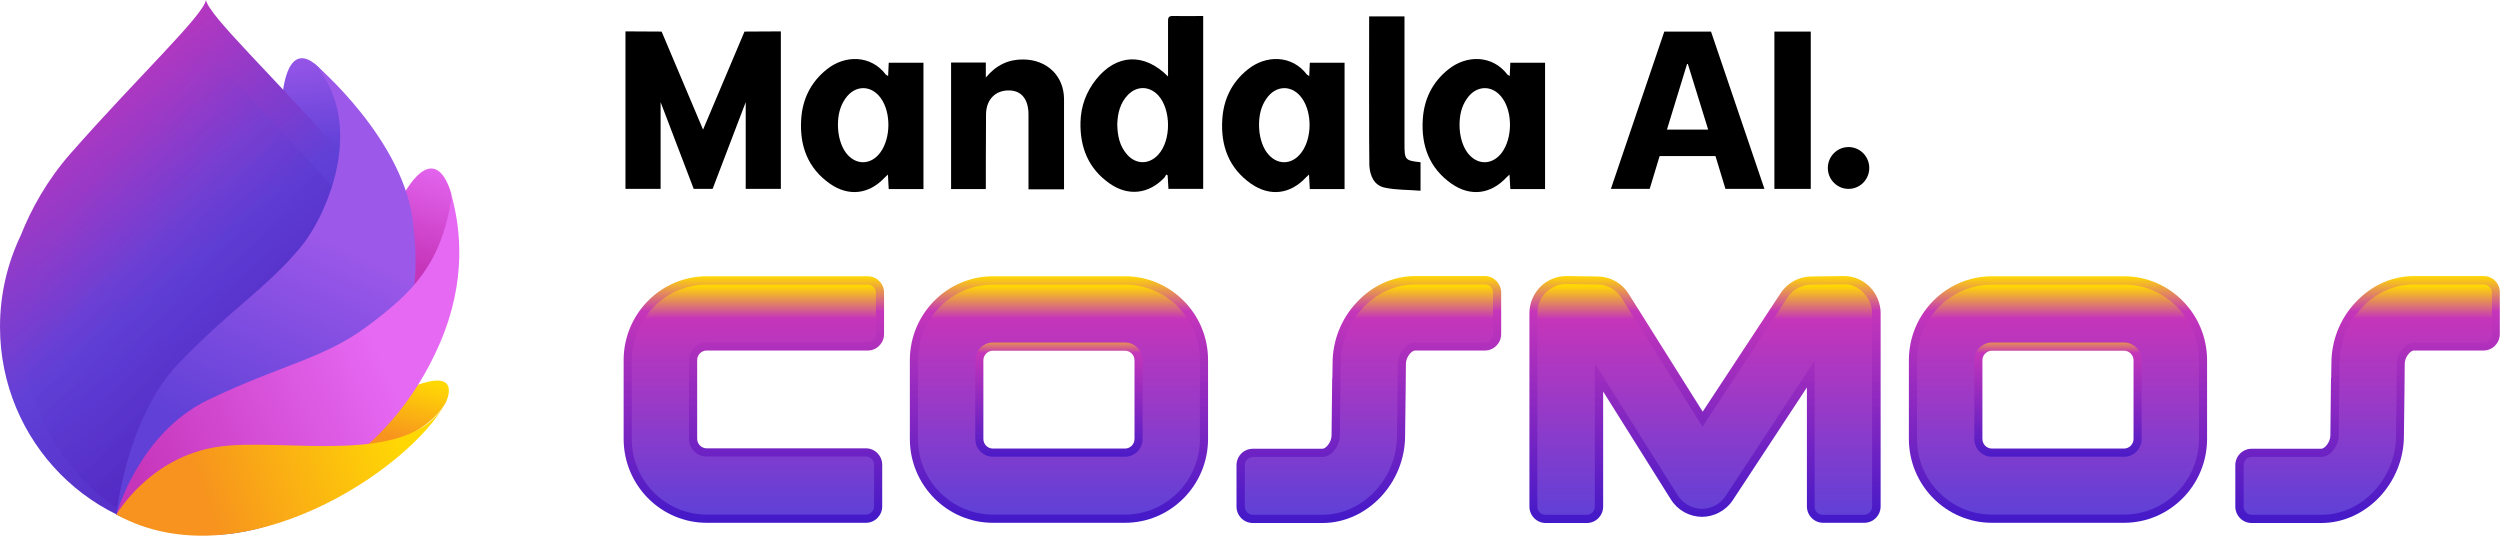
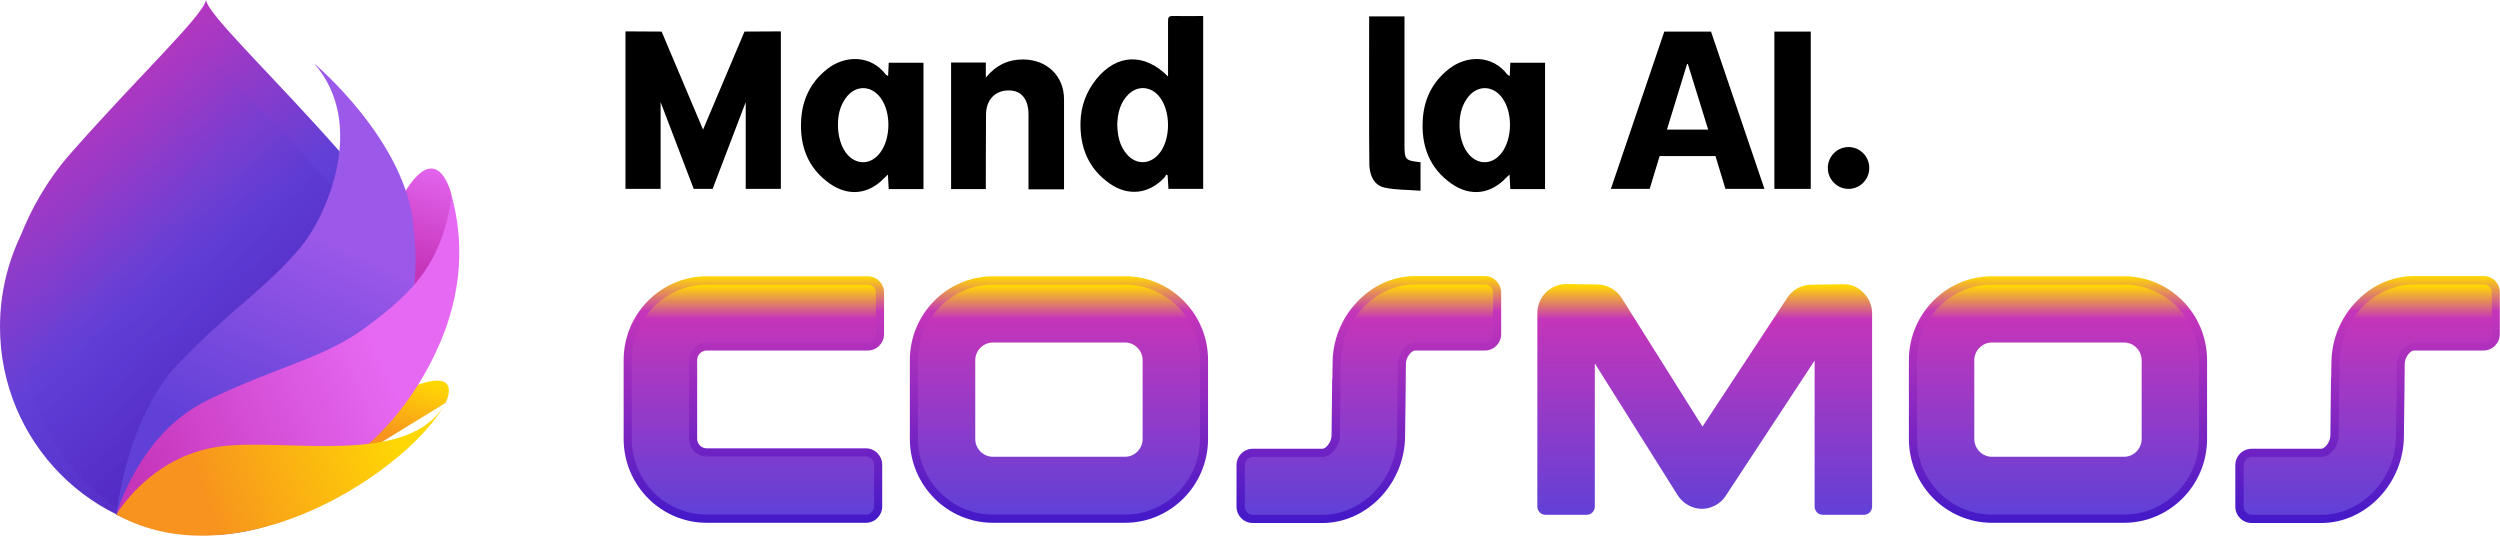
<svg xmlns="http://www.w3.org/2000/svg" width="185" height="40" viewBox="0 0 185 40" fill="none">
  <g clip-path="url(#clip0_1555_35639)">
    <path d="M64.217 20.444H52.297C48.9 20.444 46.149 23.236 46.149 26.651V32.479C46.149 35.909 48.915 38.687 52.297 38.687H64.082C64.743 38.687 65.284 38.14 65.284 37.472V34.392C65.284 33.724 64.743 33.177 64.082 33.177H52.297C51.906 33.177 51.59 32.859 51.59 32.464V26.651C51.59 26.257 51.906 25.938 52.297 25.938H64.217C64.879 25.938 65.42 25.392 65.42 24.724V21.643C65.42 20.99 64.879 20.444 64.217 20.444ZM64.217 24.739H52.297C51.245 24.739 50.388 25.604 50.388 26.666V32.479C50.388 33.542 51.245 34.407 52.297 34.407H64.082V37.488H52.297C49.561 37.488 47.351 35.242 47.351 32.494V26.682C47.351 23.919 49.576 21.688 52.297 21.688H64.217V24.739Z" fill="url(#paint0_linear_1555_35639)" />
    <path d="M109.885 20.429H104.729C103.105 20.429 101.572 21.112 100.399 22.371C99.242 23.601 98.611 25.209 98.611 26.879L98.596 27.896C98.596 27.941 98.596 27.972 98.581 28.017L98.535 32.221C98.535 32.722 98.115 33.208 97.859 33.208H92.703C92.042 33.208 91.501 33.754 91.501 34.422V37.488C91.501 38.156 92.042 38.702 92.703 38.702H97.859C101.181 38.702 103.977 35.742 103.977 32.252L104.022 28.64C104.022 28.609 104.022 28.564 104.022 28.533L104.037 26.924C104.037 26.424 104.458 25.938 104.714 25.938H109.885C110.546 25.938 111.087 25.392 111.087 24.724V21.643C111.072 20.975 110.546 20.429 109.885 20.429ZM109.885 24.724H104.729C103.767 24.724 102.85 25.786 102.85 26.909L102.775 32.236C102.775 35.075 100.52 37.488 97.859 37.488H92.703V34.407H97.859C98.821 34.407 99.738 33.344 99.738 32.221L99.813 26.894C99.813 25.528 100.324 24.223 101.271 23.206C102.218 22.204 103.436 21.643 104.729 21.643H109.885V24.724Z" fill="url(#paint1_linear_1555_35639)" />
-     <path d="M83.248 24.739H73.477C72.425 24.739 71.568 25.604 71.568 26.666V32.479C71.568 33.542 72.425 34.407 73.477 34.407H83.248C84.3 34.407 85.157 33.542 85.157 32.479V26.666C85.157 25.604 84.3 24.739 83.248 24.739ZM83.954 32.479C83.954 32.874 83.639 33.193 83.248 33.193H73.477C73.086 33.193 72.77 32.874 72.77 32.479V26.666C72.77 26.272 73.086 25.953 73.477 25.953H83.248C83.639 25.953 83.954 26.272 83.954 26.666V32.479Z" fill="url(#paint2_linear_1555_35639)" />
    <path d="M83.248 20.444H73.477C70.08 20.444 67.329 23.236 67.329 26.651V32.479C67.329 35.909 70.095 38.687 73.477 38.687H83.248C86.645 38.687 89.396 35.894 89.396 32.479V26.666C89.411 23.236 86.645 20.444 83.248 20.444ZM88.208 32.479C88.208 35.242 85.984 37.472 83.263 37.472H73.492C70.756 37.472 68.546 35.226 68.546 32.479V26.666C68.546 23.904 70.771 21.673 73.492 21.673H83.263C85.999 21.673 88.208 23.919 88.208 26.666V32.479Z" fill="url(#paint3_linear_1555_35639)" />
    <path d="M183.798 20.429H178.642C177.018 20.429 175.485 21.112 174.312 22.371C173.155 23.601 172.524 25.209 172.524 26.879L172.508 27.896C172.508 27.941 172.508 27.972 172.493 28.017L172.448 32.221C172.448 32.722 172.027 33.208 171.772 33.208H166.616C165.954 33.208 165.413 33.754 165.413 34.422V37.488C165.413 38.156 165.954 38.702 166.616 38.702H171.772C175.094 38.702 177.89 35.742 177.89 32.252L177.935 28.64C177.935 28.609 177.935 28.564 177.935 28.533L177.95 26.924C177.95 26.424 178.371 25.938 178.627 25.938H183.783C184.444 25.938 184.985 25.392 184.985 24.724V21.643C185 20.975 184.459 20.429 183.798 20.429ZM183.798 24.724H178.642C177.68 24.724 176.763 25.786 176.763 26.909L176.687 32.236C176.687 35.075 174.433 37.488 171.772 37.488H166.616V34.407H171.772C172.734 34.407 173.651 33.344 173.651 32.221L173.726 26.894C173.726 25.528 174.237 24.223 175.184 23.206C176.131 22.204 177.349 21.643 178.642 21.643H183.798V24.724Z" fill="url(#paint4_linear_1555_35639)" />
    <path d="M157.176 20.444H147.405C144.008 20.444 141.257 23.236 141.257 26.651V32.479C141.257 35.909 144.023 38.687 147.405 38.687H157.176C160.573 38.687 163.324 35.894 163.324 32.479V26.666C163.324 23.236 160.573 20.444 157.176 20.444ZM162.121 32.479C162.121 35.242 159.897 37.472 157.176 37.472H147.405C144.669 37.472 142.459 35.226 142.459 32.479V26.666C142.459 23.904 144.684 21.673 147.405 21.673H157.176C159.912 21.673 162.121 23.919 162.121 26.666V32.479Z" fill="url(#paint5_linear_1555_35639)" />
-     <path d="M157.176 24.739H147.405C146.353 24.739 145.496 25.604 145.496 26.666V32.479C145.496 33.542 146.353 34.407 147.405 34.407H157.176C158.228 34.407 159.085 33.542 159.085 32.479V26.666C159.085 25.604 158.228 24.739 157.176 24.739ZM157.882 32.479C157.882 32.874 157.567 33.193 157.176 33.193H147.405C147.014 33.193 146.698 32.874 146.698 32.479V26.666C146.698 26.272 147.014 25.953 147.405 25.953H157.176C157.567 25.953 157.882 26.272 157.882 26.666V32.479Z" fill="url(#paint6_linear_1555_35639)" />
-     <path d="M136.401 20.429L134.011 20.459C133.109 20.474 132.268 20.929 131.771 21.688L125.999 30.461L120.512 21.734C120.016 20.945 119.175 20.474 118.243 20.459L115.958 20.429C115.236 20.413 114.515 20.702 113.988 21.218C113.477 21.734 113.177 22.447 113.177 23.176V37.488C113.177 38.156 113.718 38.702 114.379 38.702H117.431C118.092 38.702 118.633 38.156 118.633 37.488V28.973L123.654 36.972C124.15 37.761 125.007 38.231 125.939 38.247C126.841 38.247 127.728 37.776 128.224 37.017L133.711 28.67V37.473C133.711 38.14 134.252 38.687 134.913 38.687H137.965C138.626 38.687 139.167 38.14 139.167 37.473V23.176C139.167 22.447 138.867 21.734 138.356 21.218C137.814 20.687 137.123 20.413 136.401 20.429ZM137.95 37.473H134.898V24.663L127.202 36.349C126.916 36.774 126.435 37.032 125.924 37.032C125.398 37.032 124.932 36.759 124.646 36.319L117.401 24.8V37.488H114.349V23.176C114.349 22.766 114.515 22.371 114.8 22.083C115.101 21.794 115.492 21.628 115.898 21.643L118.197 21.673C118.709 21.673 119.19 21.946 119.46 22.386L125.939 32.692L132.734 22.371C133.019 21.946 133.485 21.688 133.981 21.688L136.371 21.658H136.386C136.792 21.643 137.168 21.81 137.469 22.098C137.754 22.386 137.92 22.781 137.92 23.191V37.473H137.95Z" fill="url(#paint7_linear_1555_35639)" />
    <path d="M64.217 21.066H52.297C49.23 21.066 46.75 23.585 46.75 26.666V32.479C46.75 35.575 49.245 38.08 52.297 38.08H64.082C64.412 38.08 64.683 37.806 64.683 37.472V34.392C64.683 34.058 64.412 33.784 64.082 33.784H52.297C51.575 33.784 50.989 33.193 50.989 32.464V26.651C50.989 25.923 51.575 25.331 52.297 25.331H64.217C64.548 25.331 64.818 25.058 64.818 24.724V21.643C64.818 21.339 64.548 21.066 64.217 21.066Z" fill="url(#paint8_linear_1555_35639)" />
    <path d="M109.885 21.051H104.729C103.271 21.051 101.888 21.673 100.835 22.796C99.783 23.919 99.212 25.376 99.212 26.894L99.197 27.941C99.197 27.972 99.197 28.002 99.197 28.032L99.152 32.221C99.152 33.01 98.505 33.815 97.874 33.815H92.718C92.387 33.815 92.117 34.088 92.117 34.422V37.488C92.117 37.822 92.387 38.095 92.718 38.095H97.859C100.85 38.095 103.376 35.408 103.376 32.252L103.421 28.609C103.421 28.579 103.421 28.564 103.421 28.533L103.436 26.939C103.436 26.15 104.082 25.346 104.714 25.346H109.885C110.215 25.346 110.486 25.073 110.486 24.739V21.658C110.486 21.324 110.215 21.051 109.885 21.051Z" fill="url(#paint9_linear_1555_35639)" />
    <path d="M83.248 21.066H73.477C70.41 21.066 67.93 23.585 67.93 26.666V32.479C67.93 35.575 70.425 38.08 73.477 38.08H83.248C86.314 38.08 88.794 35.56 88.794 32.479V26.666C88.809 23.57 86.314 21.066 83.248 21.066ZM84.555 26.666V32.479C84.555 33.208 83.969 33.8 83.248 33.8H73.477C72.755 33.8 72.169 33.208 72.169 32.479V26.666C72.169 25.938 72.755 25.346 73.477 25.346H83.248C83.969 25.346 84.555 25.938 84.555 26.666Z" fill="url(#paint10_linear_1555_35639)" />
    <path d="M183.797 21.051H178.641C177.183 21.051 175.8 21.673 174.748 22.796C173.696 23.919 173.125 25.376 173.125 26.894L173.11 27.941C173.11 27.972 173.11 28.002 173.11 28.032L173.065 32.221C173.065 33.01 172.418 33.815 171.787 33.815H166.631C166.3 33.815 166.03 34.088 166.03 34.422V37.488C166.03 37.822 166.3 38.095 166.631 38.095H171.787C174.778 38.095 177.304 35.408 177.304 32.252L177.349 28.609C177.349 28.579 177.349 28.564 177.349 28.533L177.364 26.939C177.364 26.15 178.01 25.346 178.641 25.346H183.797C184.128 25.346 184.399 25.073 184.399 24.739V21.658C184.399 21.324 184.128 21.051 183.797 21.051Z" fill="url(#paint11_linear_1555_35639)" />
    <path d="M157.176 21.066H147.405C144.338 21.066 141.858 23.585 141.858 26.666V32.479C141.858 35.575 144.353 38.08 147.405 38.08H157.176C160.242 38.08 162.722 35.56 162.722 32.479V26.666C162.722 23.57 160.242 21.066 157.176 21.066ZM158.483 26.666V32.479C158.483 33.208 157.897 33.8 157.176 33.8H147.405C146.683 33.8 146.097 33.208 146.097 32.479V26.666C146.097 25.938 146.683 25.346 147.405 25.346H157.176C157.897 25.346 158.483 25.938 158.483 26.666Z" fill="url(#paint12_linear_1555_35639)" />
    <path d="M136.401 21.035L134.011 21.066C133.305 21.081 132.658 21.43 132.267 22.022L125.984 31.569L120.001 22.052C119.61 21.445 118.949 21.066 118.227 21.051L115.928 21.02C115.371 21.005 114.815 21.233 114.394 21.643C113.988 22.037 113.763 22.599 113.763 23.16V37.488C113.763 37.822 114.034 38.095 114.364 38.095H117.416C117.746 38.095 118.017 37.822 118.017 37.488V26.894L124.15 36.653C124.541 37.26 125.202 37.639 125.924 37.655C126.63 37.655 127.322 37.29 127.698 36.698L134.282 26.681V37.488C134.282 37.822 134.552 38.095 134.883 38.095H137.935C138.265 38.095 138.536 37.822 138.536 37.488V23.191C138.536 22.629 138.31 22.068 137.904 21.673C137.514 21.248 136.972 21.02 136.401 21.035Z" fill="url(#paint13_linear_1555_35639)" />
    <path d="M86.435 5.661C86.435 4.887 86.435 2.216 86.435 1.548C86.435 1.336 86.465 1.184 86.75 1.184C87.502 1.199 88.254 1.184 89.035 1.184C89.035 5.464 89.035 9.698 89.035 13.978C88.209 13.978 87.367 13.978 86.465 13.978C86.45 13.644 86.42 13.31 86.405 12.976C86.375 12.961 86.329 12.931 86.299 12.916C86.254 12.992 86.224 13.083 86.149 13.159C85.007 14.358 83.488 14.54 82.121 13.584C80.527 12.476 79.911 10.882 79.956 9.03C79.986 7.862 80.377 6.799 81.113 5.874C82.602 4.007 84.661 3.87 86.435 5.661ZM82.677 9.182C82.692 10.032 82.842 10.791 83.398 11.428C84.06 12.187 85.022 12.187 85.698 11.459C86.69 10.396 86.675 8.074 85.683 7.027C85.037 6.359 84.135 6.344 83.473 7.012C82.872 7.634 82.707 8.408 82.677 9.182Z" fill="black" />
    <path d="M65.721 5.631C65.736 5.282 65.751 4.978 65.766 4.644C66.623 4.644 67.464 4.644 68.336 4.644C68.336 7.756 68.336 10.852 68.336 13.993C67.494 13.993 66.653 13.993 65.766 13.993C65.751 13.659 65.721 13.326 65.706 12.916C65.6 13.022 65.54 13.068 65.48 13.128C64.323 14.373 62.819 14.57 61.421 13.599C59.768 12.445 59.167 10.776 59.287 8.848C59.377 7.361 59.978 6.101 61.166 5.145C62.534 4.037 64.458 4.068 65.555 5.525C65.6 5.555 65.645 5.57 65.721 5.631ZM62.008 9.258C62.008 10.032 62.218 10.776 62.579 11.277C63.285 12.248 64.443 12.248 65.149 11.277C65.916 10.229 65.946 8.348 65.194 7.285C64.488 6.268 63.27 6.268 62.564 7.285C62.143 7.877 62.008 8.545 62.008 9.258Z" fill="black" />
    <path d="M111.719 5.631C111.734 5.282 111.749 4.978 111.764 4.644C112.621 4.644 113.462 4.644 114.334 4.644C114.334 7.756 114.334 10.852 114.334 13.993C113.492 13.993 112.651 13.993 111.764 13.993C111.749 13.659 111.719 13.326 111.704 12.916C111.598 13.022 111.538 13.068 111.478 13.128C110.321 14.373 108.817 14.57 107.419 13.599C105.766 12.445 105.165 10.776 105.285 8.848C105.375 7.361 105.976 6.101 107.164 5.145C108.532 4.037 110.456 4.068 111.553 5.525C111.598 5.555 111.643 5.57 111.719 5.631ZM108.006 9.258C108.006 10.032 108.216 10.776 108.577 11.277C109.283 12.248 110.441 12.248 111.147 11.277C111.914 10.229 111.944 8.348 111.192 7.285C110.486 6.268 109.268 6.268 108.562 7.285C108.141 7.877 108.006 8.545 108.006 9.258Z" fill="black" />
-     <path d="M96.882 5.631C96.897 5.282 96.912 4.978 96.927 4.644C97.784 4.644 98.626 4.644 99.498 4.644C99.498 7.756 99.498 10.852 99.498 13.993C98.656 13.993 97.814 13.993 96.927 13.993C96.912 13.659 96.882 13.326 96.867 12.916C96.762 13.022 96.701 13.068 96.641 13.128C95.484 14.373 93.981 14.57 92.583 13.599C90.929 12.445 90.328 10.776 90.448 8.848C90.538 7.361 91.14 6.101 92.327 5.145C93.695 4.037 95.619 4.068 96.717 5.525C96.762 5.555 96.807 5.57 96.882 5.631ZM93.169 9.258C93.169 10.032 93.379 10.776 93.74 11.277C94.447 12.248 95.604 12.248 96.311 11.277C97.092 10.229 97.107 8.348 96.356 7.285C95.649 6.268 94.432 6.268 93.725 7.285C93.304 7.877 93.169 8.545 93.169 9.258Z" fill="black" />
    <path d="M72.951 13.993C72.064 13.993 71.237 13.993 70.38 13.993C70.38 10.867 70.38 7.756 70.38 4.629C71.222 4.629 72.064 4.629 72.951 4.629C72.951 4.978 72.951 5.297 72.951 5.737C73.718 4.811 74.635 4.386 75.732 4.401C77.49 4.417 78.738 5.631 78.738 7.346C78.738 7.346 78.738 13.811 78.738 14.009C77.866 14.009 77.025 14.009 76.108 14.009C76.108 13.811 76.108 10.123 76.108 8.469C76.108 7.361 75.597 6.708 74.695 6.693C73.672 6.663 72.966 7.361 72.966 8.484C72.951 10.093 72.951 13.766 72.951 13.993Z" fill="black" />
    <path d="M105.12 12.005C105.12 12.658 105.12 13.31 105.12 14.115C104.233 14.039 103.331 14.069 102.474 13.887C101.677 13.72 101.377 13.007 101.332 12.248C101.301 11.641 101.317 1.442 101.317 1.214C102.188 1.214 103.03 1.214 103.932 1.214C103.932 1.396 103.932 7.71 103.932 10.67C103.932 11.823 103.977 11.884 105.12 12.005Z" fill="black" />
    <path d="M55.093 2.337L52.026 9.592L48.96 2.337L46.284 2.322V13.978H48.885V7.558L51.335 13.978H51.996H52.071H52.733L55.183 7.558V13.978H57.783V2.322L55.093 2.337Z" fill="black" />
    <path d="M127.683 13.978L126.946 11.55H122.812L122.076 13.978H119.205L123.158 2.337H126.615L130.569 13.978H127.683ZM126.405 9.592L124.902 4.735H124.842L123.353 9.592H126.405Z" fill="black" />
    <path d="M131.305 2.337H133.996V13.978H131.305V2.337Z" fill="black" />
    <path d="M136.792 13.978C137.639 13.978 138.326 13.285 138.326 12.43C138.326 11.575 137.639 10.882 136.792 10.882C135.946 10.882 135.259 11.575 135.259 12.43C135.259 13.285 135.946 13.978 136.792 13.978Z" fill="black" />
-     <path d="M24.006 5.464C24.006 5.464 21.015 1.336 20.774 8.681C20.534 16.012 24.698 15.268 24.983 13.796C25.284 12.324 26.321 9.03 24.006 5.464Z" fill="url(#paint14_linear_1555_35639)" />
    <path d="M33.401 14.373C33.401 14.373 32.169 9.106 28.982 16.088C25.795 23.069 30.109 24.132 30.981 22.842C31.853 21.552 34.198 18.805 33.401 14.373Z" fill="url(#paint15_linear_1555_35639)" />
    <path d="M30.5 24.177C30.5 21.749 29.944 19.457 28.952 17.423C28.185 15.481 27.028 13.371 25.299 11.398C20.233 5.631 15.453 1.169 15.242 0C15.032 1.169 10.252 5.631 5.186 11.398C3.457 13.371 2.3 15.496 1.533 17.423C0.556 19.472 0 21.764 0 24.177C0 32.692 6.825 39.597 15.258 39.597C23.691 39.597 30.5 32.692 30.5 24.177Z" fill="url(#paint16_linear_1555_35639)" />
    <path opacity="0.2" d="M28.802 24.724C28.802 22.569 28.305 20.535 27.433 18.729C26.742 17.014 25.72 15.132 24.187 13.371C19.692 8.241 15.453 4.295 15.258 3.248C15.077 4.28 10.823 8.241 6.328 13.371C4.78 15.117 3.758 16.998 3.082 18.729C2.21 20.535 1.714 22.584 1.714 24.724C1.714 32.282 7.772 39.597 15.258 39.597C22.744 39.597 28.802 32.282 28.802 24.724Z" fill="url(#paint17_linear_1555_35639)" />
    <path d="M8.613 38.095C8.613 38.095 9.335 30.916 13.228 26.879C17.121 22.842 19.677 21.354 22.187 18.364C24.202 15.982 27.193 9.152 23.224 4.675C23.224 4.675 30.154 10.472 30.605 16.892C31.642 25.179 27.103 29.58 25.72 30.673C24.337 31.766 15.318 39.719 8.613 38.095Z" fill="url(#paint18_linear_1555_35639)" />
-     <path d="M32.98 29.808C32.98 29.808 34.439 26.924 30.124 28.791C25.795 30.658 25.855 33.845 26.802 33.602C27.734 33.375 31.628 32.145 32.98 29.808Z" fill="url(#paint19_linear_1555_35639)" />
+     <path d="M32.98 29.808C32.98 29.808 34.439 26.924 30.124 28.791C25.795 30.658 25.855 33.845 26.802 33.602Z" fill="url(#paint19_linear_1555_35639)" />
    <path d="M8.613 38.08C8.613 38.08 10.252 32.069 15.393 29.596C20.804 26.985 23.961 26.56 27.238 24.101C30.515 21.643 32.68 19.563 33.431 14.524C34.063 16.847 34.559 20.702 32.574 25.346C30.59 29.99 27.569 32.874 25.479 34.255C23.405 35.636 19.512 41.343 8.613 38.08Z" fill="url(#paint20_linear_1555_35639)" />
    <path d="M8.613 38.08C8.613 38.08 11.079 33.784 16.174 33.056C21.03 32.358 30.305 34.65 32.98 29.808C30.35 34.725 17.813 43.134 8.613 38.08Z" fill="url(#paint21_linear_1555_35639)" />
  </g>
  <defs>
    <linearGradient id="paint0_linear_1555_35639" x1="55.783" y1="38.683" x2="55.783" y2="20.448" gradientUnits="userSpaceOnUse">
      <stop stop-color="#4219C8" />
      <stop offset="0.857" stop-color="#C535BA" />
      <stop offset="1" stop-color="#FFD804" />
    </linearGradient>
    <linearGradient id="paint1_linear_1555_35639" x1="101.291" y1="38.696" x2="101.291" y2="20.435" gradientUnits="userSpaceOnUse">
      <stop stop-color="#4219C8" />
      <stop offset="0.857" stop-color="#C535BA" />
      <stop offset="1" stop-color="#FFD804" />
    </linearGradient>
    <linearGradient id="paint2_linear_1555_35639" x1="78.365" y1="34.397" x2="78.365" y2="24.735" gradientUnits="userSpaceOnUse">
      <stop stop-color="#4219C8" />
      <stop offset="0.857" stop-color="#C535BA" />
      <stop offset="1" stop-color="#FFD804" />
    </linearGradient>
    <linearGradient id="paint3_linear_1555_35639" x1="78.366" y1="38.683" x2="78.366" y2="20.448" gradientUnits="userSpaceOnUse">
      <stop stop-color="#4219C8" />
      <stop offset="0.857" stop-color="#C535BA" />
      <stop offset="1" stop-color="#FFD804" />
    </linearGradient>
    <linearGradient id="paint4_linear_1555_35639" x1="175.213" y1="38.696" x2="175.213" y2="20.435" gradientUnits="userSpaceOnUse">
      <stop stop-color="#4219C8" />
      <stop offset="0.857" stop-color="#C535BA" />
      <stop offset="1" stop-color="#FFD804" />
    </linearGradient>
    <linearGradient id="paint5_linear_1555_35639" x1="152.288" y1="38.683" x2="152.288" y2="20.448" gradientUnits="userSpaceOnUse">
      <stop stop-color="#4219C8" />
      <stop offset="0.857" stop-color="#C535BA" />
      <stop offset="1" stop-color="#FFD804" />
    </linearGradient>
    <linearGradient id="paint6_linear_1555_35639" x1="152.288" y1="34.397" x2="152.288" y2="24.735" gradientUnits="userSpaceOnUse">
      <stop stop-color="#4219C8" />
      <stop offset="0.857" stop-color="#C535BA" />
      <stop offset="1" stop-color="#FFD804" />
    </linearGradient>
    <linearGradient id="paint7_linear_1555_35639" x1="126.164" y1="38.697" x2="126.164" y2="20.422" gradientUnits="userSpaceOnUse">
      <stop stop-color="#4219C8" />
      <stop offset="0.857" stop-color="#C535BA" />
      <stop offset="1" stop-color="#FFD804" />
    </linearGradient>
    <linearGradient id="paint8_linear_1555_35639" x1="55.783" y1="37.996" x2="55.783" y2="21.159" gradientUnits="userSpaceOnUse">
      <stop stop-color="#6040D7" />
      <stop offset="0.857" stop-color="#C535BA" />
      <stop offset="1" stop-color="#FFD804" />
    </linearGradient>
    <linearGradient id="paint9_linear_1555_35639" x1="101.291" y1="37.996" x2="101.291" y2="21.159" gradientUnits="userSpaceOnUse">
      <stop stop-color="#6040D7" />
      <stop offset="0.857" stop-color="#C535BA" />
      <stop offset="1" stop-color="#FFD804" />
    </linearGradient>
    <linearGradient id="paint10_linear_1555_35639" x1="78.365" y1="37.996" x2="78.365" y2="21.159" gradientUnits="userSpaceOnUse">
      <stop stop-color="#6040D7" />
      <stop offset="0.857" stop-color="#C535BA" />
      <stop offset="1" stop-color="#FFD804" />
    </linearGradient>
    <linearGradient id="paint11_linear_1555_35639" x1="175.213" y1="37.996" x2="175.213" y2="21.159" gradientUnits="userSpaceOnUse">
      <stop stop-color="#6040D7" />
      <stop offset="0.857" stop-color="#C535BA" />
      <stop offset="1" stop-color="#FFD804" />
    </linearGradient>
    <linearGradient id="paint12_linear_1555_35639" x1="152.288" y1="37.996" x2="152.288" y2="21.159" gradientUnits="userSpaceOnUse">
      <stop stop-color="#6040D7" />
      <stop offset="0.857" stop-color="#C535BA" />
      <stop offset="1" stop-color="#FFD804" />
    </linearGradient>
    <linearGradient id="paint13_linear_1555_35639" x1="126.164" y1="38.23" x2="126.164" y2="21.168" gradientUnits="userSpaceOnUse">
      <stop stop-color="#6040D7" />
      <stop offset="0.857" stop-color="#C535BA" />
      <stop offset="1" stop-color="#FFD804" />
    </linearGradient>
    <linearGradient id="paint14_linear_1555_35639" x1="23.275" y1="11.257" x2="22.353" y2="3.486" gradientUnits="userSpaceOnUse">
      <stop offset="1.24826e-07" stop-color="#6040D7" />
      <stop offset="1" stop-color="#9C58E9" />
    </linearGradient>
    <linearGradient id="paint15_linear_1555_35639" x1="30.343" y1="19.651" x2="32.713" y2="11.779" gradientUnits="userSpaceOnUse">
      <stop stop-color="#C535BA" />
      <stop offset="1" stop-color="#E669F3" />
    </linearGradient>
    <linearGradient id="paint16_linear_1555_35639" x1="29.997" y1="42.605" x2="-9.099" y2="-6.392" gradientUnits="userSpaceOnUse">
      <stop stop-color="#4615B1" />
      <stop offset="0.443" stop-color="#6040D7" />
      <stop offset="0.721" stop-color="#C535BA" />
      <stop offset="1" stop-color="#FFD804" />
    </linearGradient>
    <linearGradient id="paint17_linear_1555_35639" x1="18.222" y1="26.436" x2="-5.084" y2="5.022" gradientUnits="userSpaceOnUse">
      <stop stop-color="#4615B1" />
      <stop offset="0.347" stop-color="#6040D7" />
      <stop offset="0.662" stop-color="#C535BA" />
      <stop offset="1" stop-color="#FFD804" />
    </linearGradient>
    <linearGradient id="paint18_linear_1555_35639" x1="17.822" y1="33.191" x2="24.84" y2="17.899" gradientUnits="userSpaceOnUse">
      <stop offset="1.24826e-07" stop-color="#6040D7" />
      <stop offset="1" stop-color="#9C58E9" />
    </linearGradient>
    <linearGradient id="paint19_linear_1555_35639" x1="28.941" y1="34.182" x2="30.495" y2="27.938" gradientUnits="userSpaceOnUse">
      <stop offset="0.267" stop-color="#F7931E" />
      <stop offset="1" stop-color="#FFD804" />
    </linearGradient>
    <linearGradient id="paint20_linear_1555_35639" x1="9.422" y1="34.088" x2="27.968" y2="25.89" gradientUnits="userSpaceOnUse">
      <stop stop-color="#C535BA" />
      <stop offset="1" stop-color="#E669F3" />
    </linearGradient>
    <linearGradient id="paint21_linear_1555_35639" x1="10.007" y1="38.883" x2="29.441" y2="31.818" gradientUnits="userSpaceOnUse">
      <stop offset="0.267" stop-color="#F7931E" />
      <stop offset="1" stop-color="#FFD804" />
    </linearGradient>
    <clipPath id="clip0_1555_35639">
      <rect width="185" height="39.643" fill="white" />
    </clipPath>
  </defs>
</svg>